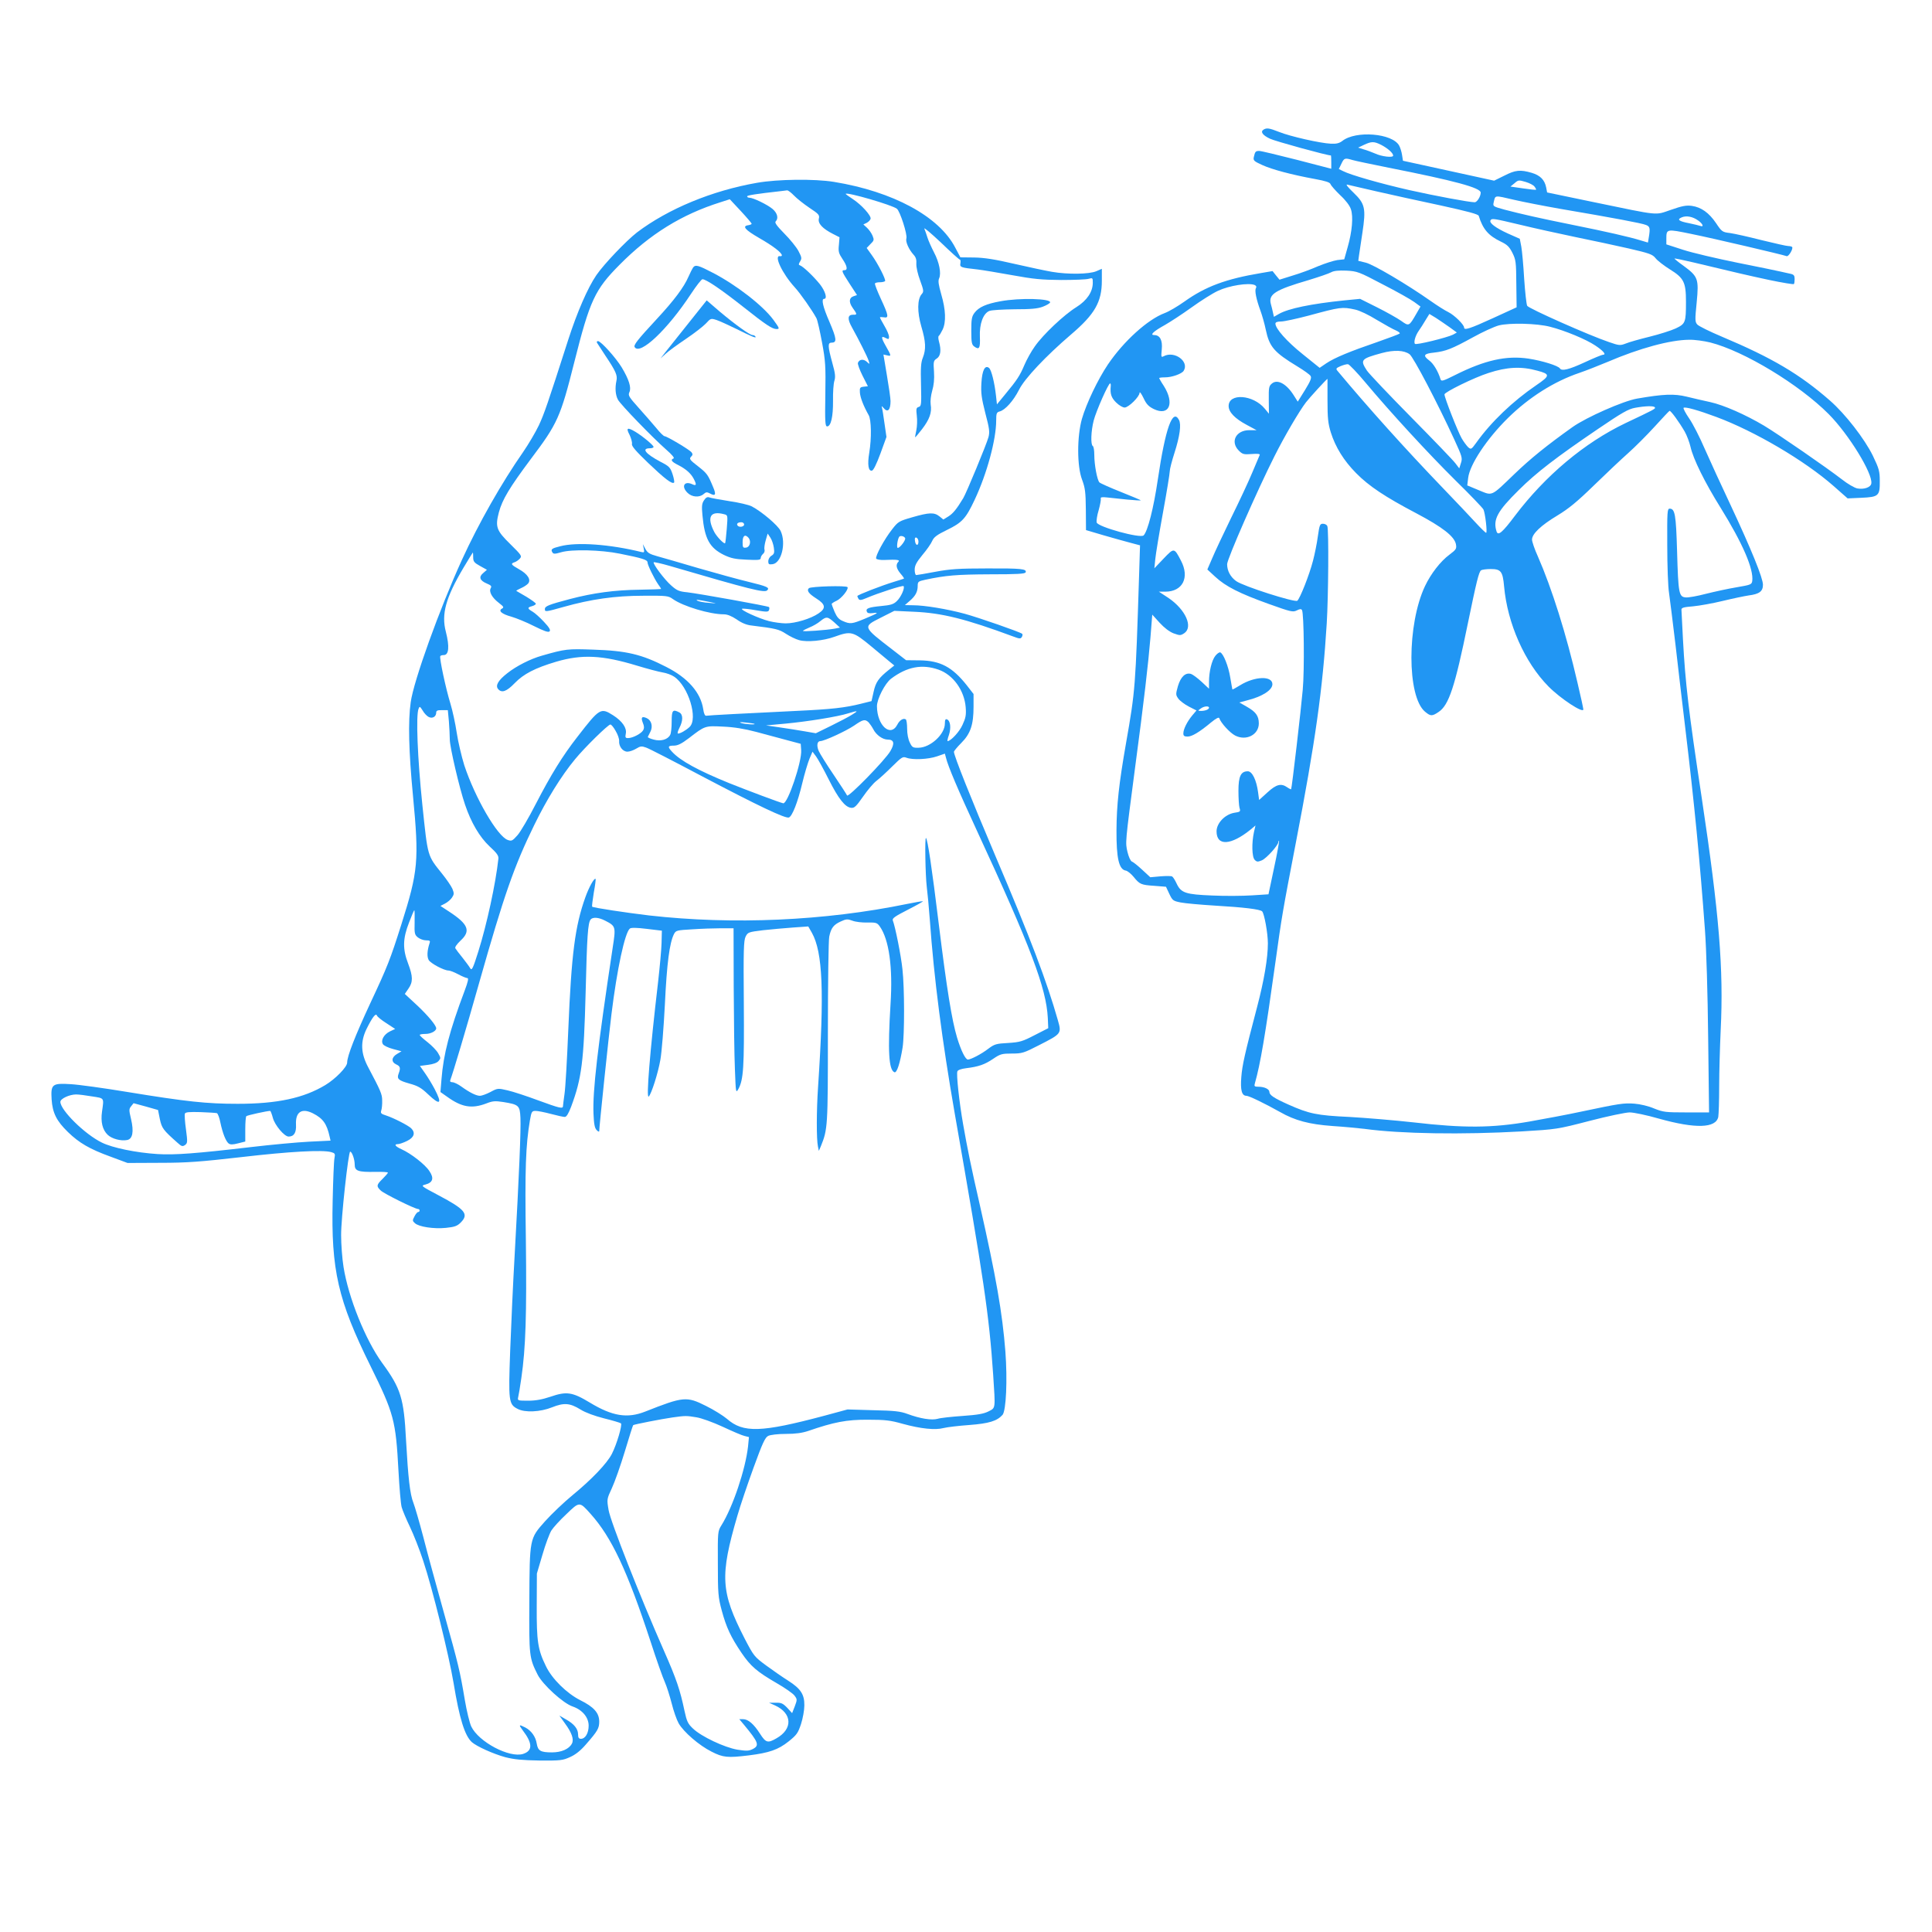
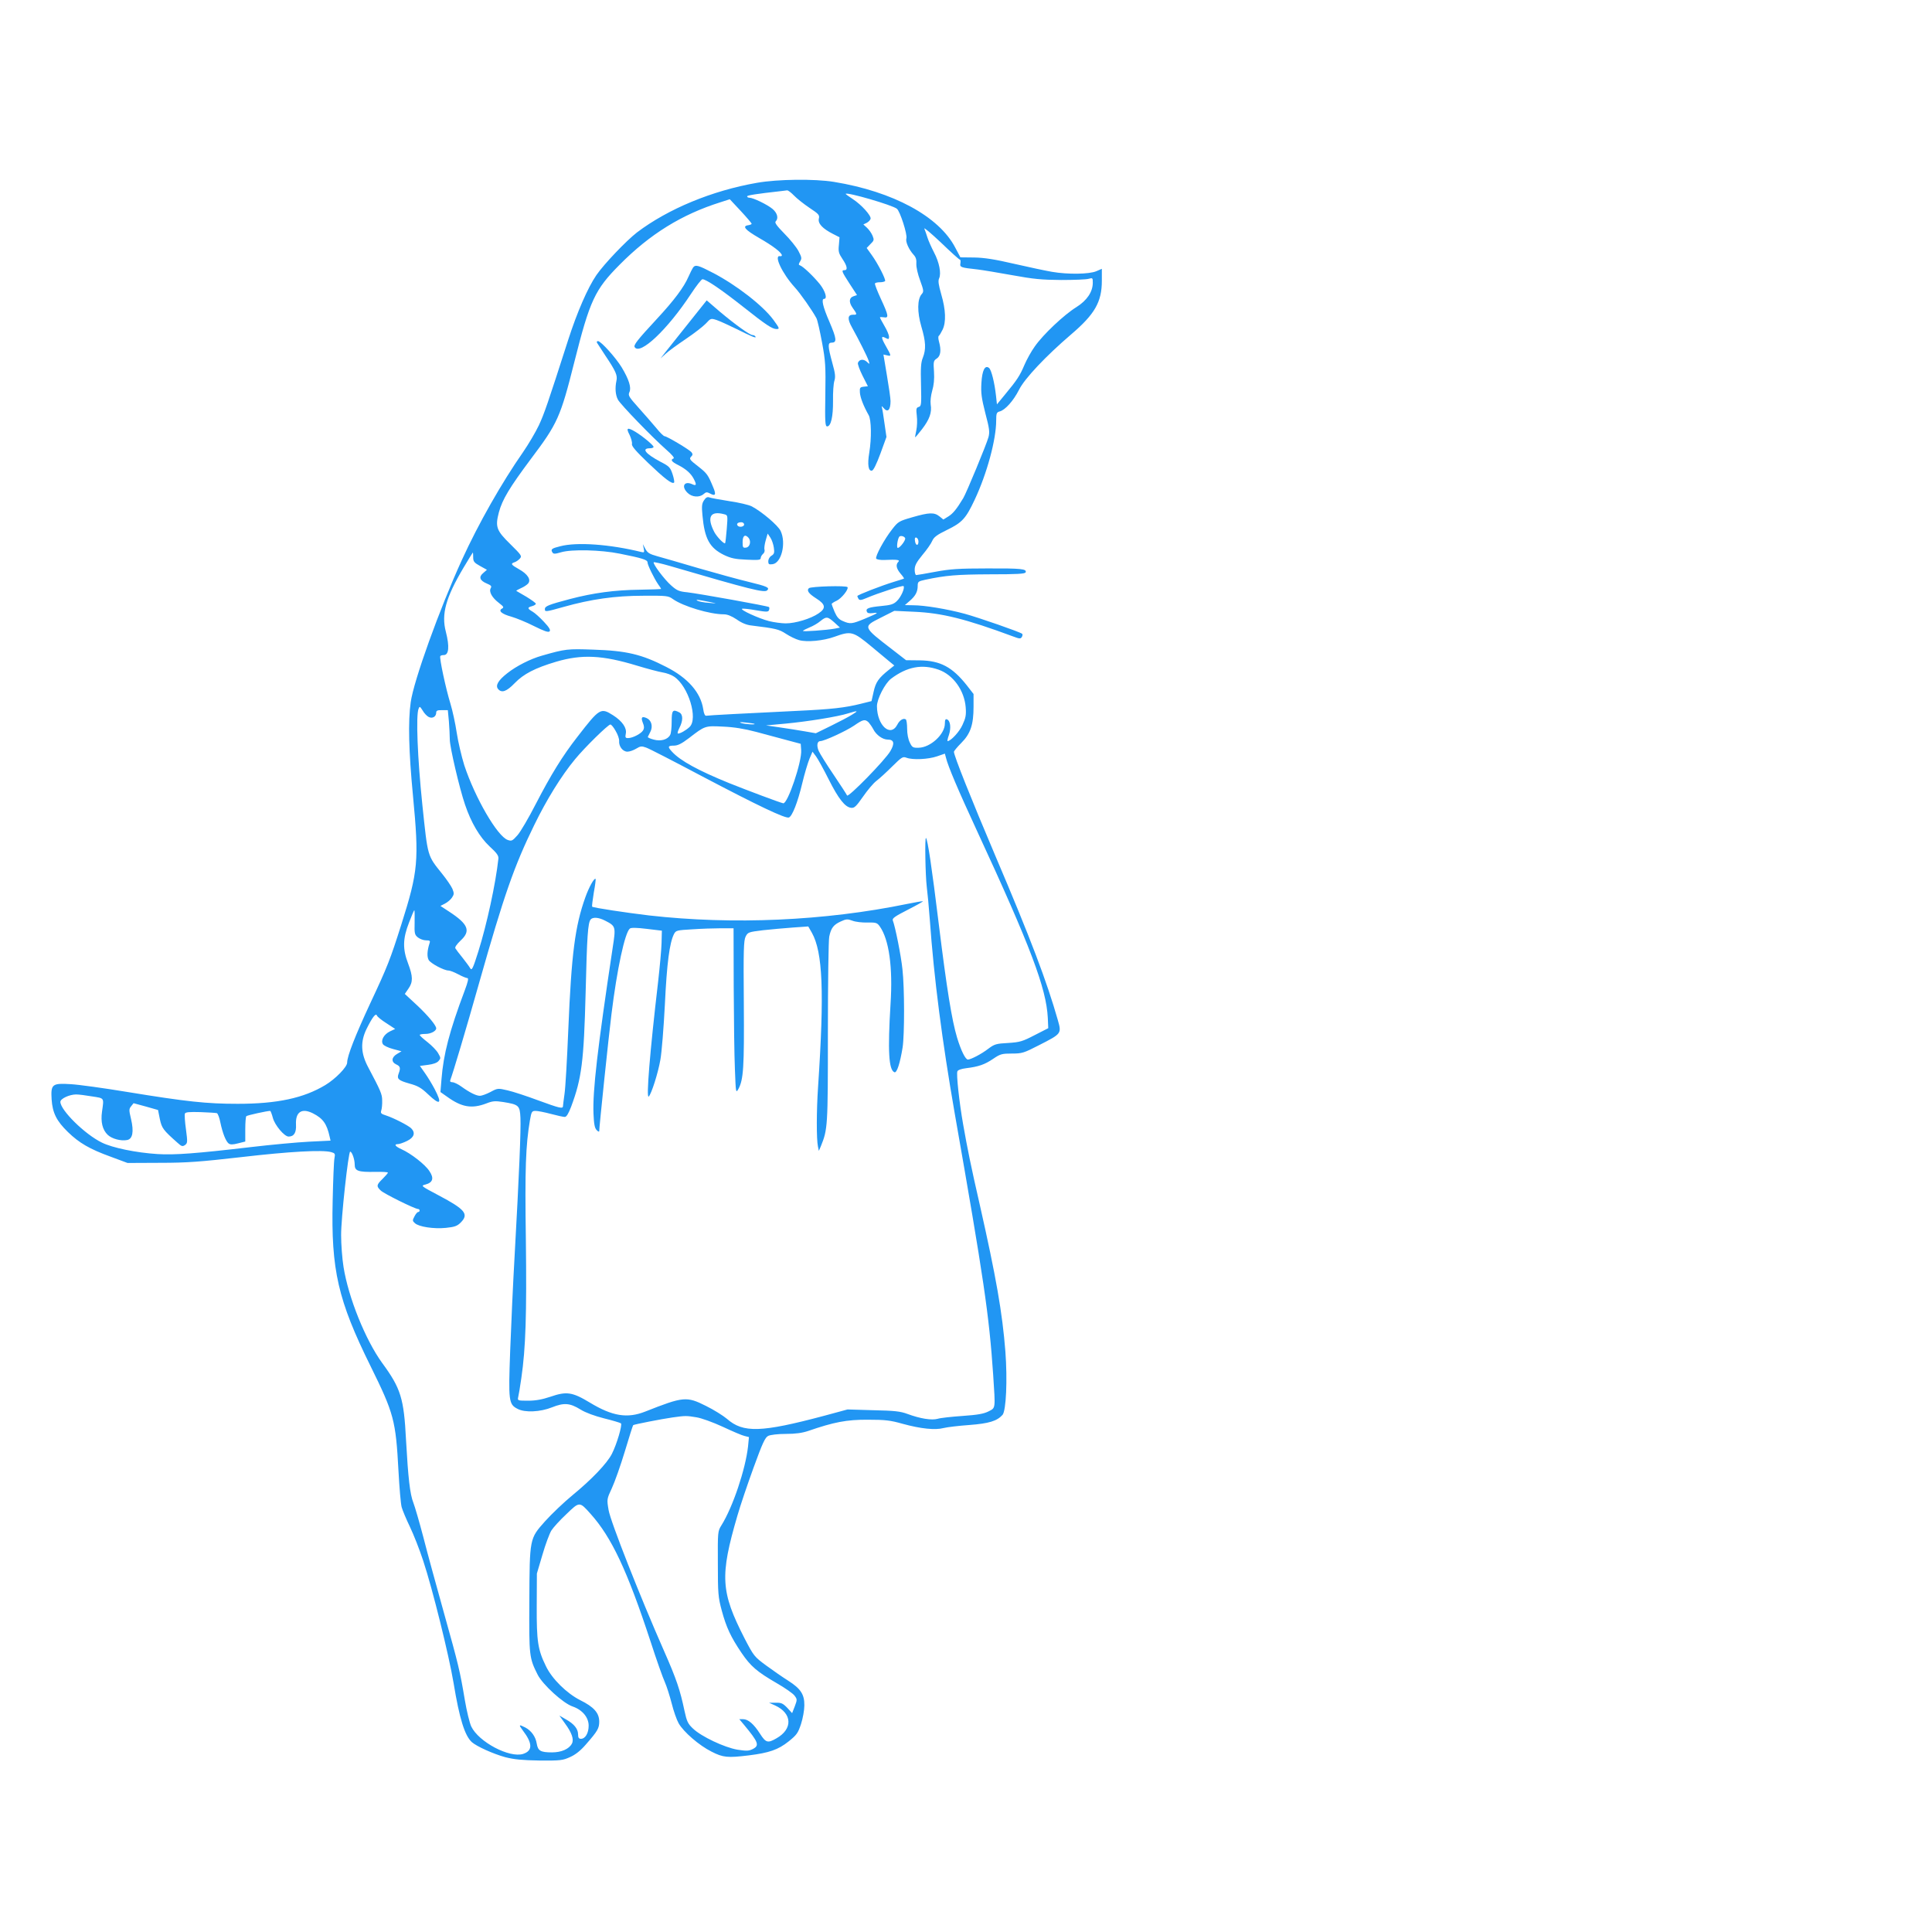
<svg xmlns="http://www.w3.org/2000/svg" version="1.0" width="1280pt" height="1280pt" viewBox="0 0 1280 1280" preserveAspectRatio="xMidYMid meet">
  <g transform="translate(0,1280) scale(0.1,-0.1)" fill="#2196f3" stroke="none">
-     <path d="M8371 11941 c-22 -14 -6 -37 43 -60 32 -16 378 -111 404 -111 1 0 2 -20 2 -44 l0 -44 -227 59 c-126 32 -238 59 -250 59 -24 0 -28 -4 -36 -40 -5 -23 0 -28 55 -53 65 -30 197 -65 350 -93 71 -13 99 -22 103 -34 3 -9 32 -42 64 -73 36 -33 64 -70 71 -93 17 -49 8 -149 -21 -250 l-23 -82 -46 -5 c-25 -4 -82 -22 -128 -41 -45 -20 -121 -48 -169 -62 l-86 -27 -23 28 -23 29 -76 -13 c-233 -39 -368 -89 -508 -189 -45 -32 -103 -66 -130 -76 -113 -42 -272 -186 -377 -341 -67 -100 -142 -257 -172 -360 -33 -118 -33 -314 1 -403 20 -54 24 -81 25 -198 l1 -136 115 -34 c63 -18 144 -41 179 -50 l64 -17 -6 -191 c-24 -753 -25 -768 -87 -1121 -47 -269 -62 -408 -63 -575 -1 -186 16 -261 62 -268 11 -2 35 -21 52 -42 40 -49 48 -53 139 -59 l75 -6 22 -47 c21 -44 25 -47 75 -57 29 -6 132 -15 228 -21 189 -11 298 -24 312 -38 14 -14 38 -144 38 -212 0 -97 -25 -245 -71 -420 -82 -312 -99 -387 -105 -466 -7 -86 3 -124 34 -124 17 0 122 -51 222 -107 99 -57 195 -82 347 -93 76 -5 172 -14 213 -19 240 -33 650 -39 1040 -17 233 14 236 14 452 70 119 31 239 56 265 56 27 0 113 -18 193 -41 243 -68 378 -64 394 11 3 18 6 110 6 204 0 94 5 261 10 371 20 405 -10 770 -125 1535 -88 582 -109 760 -125 1055 -5 99 -10 187 -10 196 0 13 16 17 78 22 42 4 131 20 197 36 66 16 143 32 170 36 71 9 95 27 95 71 0 44 -76 232 -215 529 -60 127 -136 293 -170 370 -33 77 -80 169 -104 203 -24 35 -40 66 -37 70 9 9 98 -16 216 -60 256 -95 587 -290 778 -458 l93 -82 90 4 c116 5 124 13 123 111 0 66 -5 82 -46 168 -55 112 -183 277 -284 365 -200 175 -383 283 -715 423 -81 34 -154 70 -164 81 -15 17 -16 29 -4 147 15 156 9 171 -86 241 -35 25 -63 48 -61 49 2 2 59 -10 127 -26 297 -71 352 -84 501 -116 86 -18 159 -30 163 -27 3 3 5 18 5 33 0 23 -5 30 -27 35 -16 3 -44 10 -63 14 -19 5 -148 31 -287 59 -138 28 -301 66 -362 86 l-111 36 0 37 c0 66 1 66 166 32 139 -28 604 -137 631 -147 13 -5 46 51 36 61 -4 3 -15 6 -26 6 -11 0 -90 18 -176 39 -86 22 -180 43 -209 47 -51 6 -55 9 -93 66 -47 69 -98 105 -160 114 -36 5 -64 0 -138 -26 -110 -37 -64 -42 -518 52 l-303 63 -6 32 c-10 51 -39 81 -96 98 -76 22 -108 19 -182 -19 l-67 -33 -302 66 -302 66 -6 38 c-3 21 -12 49 -19 62 -44 82 -288 102 -377 31 -20 -15 -39 -20 -76 -18 -69 3 -269 48 -343 78 -66 26 -82 28 -103 15z m780 -101 c44 -23 79 -54 79 -71 0 -15 -75 -7 -120 14 -19 8 -52 21 -74 27 l-38 12 38 18 c51 24 67 24 115 0z m-191 -100 c19 -6 127 -28 240 -51 435 -86 610 -133 610 -165 0 -26 -24 -64 -40 -64 -35 0 -261 42 -435 81 -189 43 -388 100 -436 125 l-29 14 17 35 c18 38 22 40 73 25z m1207 -177 c7 -9 11 -18 10 -20 -2 -2 -41 2 -87 9 l-83 12 27 22 c25 22 28 22 73 9 27 -8 54 -22 60 -32z m-1047 -31 c96 -22 287 -64 424 -93 178 -39 250 -58 253 -69 27 -88 64 -131 145 -170 44 -21 57 -34 78 -75 23 -46 25 -61 26 -205 l2 -156 -157 -72 c-153 -70 -191 -82 -191 -62 0 19 -64 82 -104 102 -23 11 -75 44 -116 73 -156 110 -383 244 -432 255 l-49 12 5 37 c3 20 13 86 22 147 25 164 18 194 -59 268 -35 33 -53 56 -42 53 11 -3 99 -23 195 -45z m912 -56 c56 -13 198 -41 313 -61 342 -58 532 -94 559 -105 27 -10 30 -21 20 -81 l-6 -36 -47 14 c-74 23 -232 59 -451 103 -228 46 -337 71 -452 101 -76 21 -78 22 -72 48 12 50 1 48 136 17z m1219 -137 c30 -21 40 -45 15 -36 -8 3 -42 11 -75 18 -69 13 -83 25 -49 39 31 13 73 5 109 -21z m-1180 -28 c90 -22 254 -58 364 -81 110 -22 270 -57 355 -76 138 -32 158 -39 178 -64 12 -16 56 -50 96 -75 92 -57 106 -85 106 -214 0 -138 -3 -146 -68 -177 -30 -14 -109 -39 -174 -55 -65 -16 -136 -36 -157 -45 -37 -14 -43 -14 -112 10 -128 43 -531 222 -541 240 -5 9 -14 90 -20 179 -5 89 -14 185 -19 213 l-10 52 -79 35 c-81 37 -125 70 -115 87 9 15 19 13 196 -29z m-910 -395 c92 -47 186 -100 209 -117 l41 -30 -27 -47 c-49 -85 -49 -85 -102 -47 -26 18 -97 58 -159 89 l-112 56 -103 -10 c-223 -23 -372 -54 -435 -90 l-33 -19 -6 27 c-3 15 -10 43 -15 61 -15 62 31 91 250 155 69 21 136 44 150 52 18 10 48 13 101 11 72 -4 82 -7 241 -91z m-849 -4 c11 -5 14 -12 9 -21 -10 -15 2 -74 30 -150 11 -30 27 -86 35 -125 24 -114 55 -150 210 -244 43 -26 82 -54 87 -63 8 -13 -1 -34 -37 -93 l-48 -77 -28 44 c-47 74 -106 106 -142 77 -21 -17 -23 -26 -22 -110 l1 -91 -28 34 c-77 93 -239 104 -239 17 0 -40 41 -83 120 -125 l65 -35 -48 0 c-88 0 -128 -76 -70 -135 25 -25 33 -27 86 -23 39 3 56 1 53 -6 -3 -6 -25 -58 -49 -116 -24 -58 -87 -193 -140 -300 -52 -107 -109 -228 -126 -269 l-32 -74 52 -48 c70 -65 162 -111 354 -180 148 -53 161 -56 187 -43 20 10 29 11 34 2 13 -20 17 -399 5 -528 -11 -127 -72 -652 -77 -659 -2 -1 -13 4 -26 13 -40 28 -72 20 -131 -34 l-55 -50 -7 52 c-11 81 -39 138 -68 138 -46 0 -62 -33 -62 -129 0 -47 3 -98 7 -113 8 -25 6 -27 -35 -33 -62 -11 -117 -69 -117 -123 0 -99 95 -94 227 13 l31 26 -10 -43 c-16 -72 -14 -166 5 -185 14 -14 20 -14 47 -3 31 13 110 101 110 123 0 5 2 8 4 6 2 -2 -12 -83 -33 -179 l-37 -175 -109 -7 c-61 -4 -179 -5 -263 -1 -177 7 -207 17 -236 78 -10 22 -23 43 -30 48 -6 4 -41 4 -78 1 l-67 -6 -53 49 c-29 27 -60 52 -69 55 -9 4 -21 30 -29 63 -15 64 -16 55 49 550 60 448 89 702 103 871 l12 152 48 -53 c31 -34 65 -60 93 -71 42 -15 46 -15 70 0 62 41 10 157 -103 234 l-64 42 42 0 c116 0 163 94 104 206 -45 86 -45 86 -115 13 l-61 -64 6 60 c3 33 26 172 51 309 25 136 45 260 45 274 0 14 14 68 31 121 36 112 46 189 30 219 -42 79 -90 -56 -140 -394 -28 -191 -67 -343 -94 -371 -21 -22 -302 56 -311 85 -3 10 2 47 13 82 10 36 16 70 14 77 -3 9 9 11 44 7 26 -3 86 -9 133 -14 47 -4 86 -7 88 -5 2 1 -57 26 -130 55 -73 29 -138 58 -144 64 -15 15 -34 117 -34 182 0 29 -4 56 -10 59 -15 9 -12 99 6 169 16 62 97 246 109 246 3 0 5 -8 4 -17 -5 -52 3 -77 35 -109 19 -19 44 -34 57 -34 26 0 99 72 99 98 1 9 12 -6 26 -35 19 -41 34 -56 68 -73 102 -49 140 37 66 154 -17 25 -30 49 -30 51 0 3 18 5 40 5 44 0 109 23 122 43 39 62 -61 135 -132 97 -17 -9 -18 -6 -13 45 6 61 -12 95 -50 95 -31 0 -5 25 71 67 35 20 115 72 176 116 61 44 140 94 175 110 74 35 202 55 243 39z m666 -163 c29 -6 90 -35 143 -68 52 -31 109 -63 127 -70 18 -8 29 -17 25 -21 -4 -4 -71 -29 -148 -56 -181 -62 -283 -104 -338 -141 l-44 -30 -113 91 c-105 84 -180 169 -180 202 0 9 12 14 37 14 21 0 103 18 183 39 210 57 222 59 308 40z m626 -117 l48 -35 -25 -14 c-40 -20 -247 -71 -253 -61 -9 13 4 56 26 87 10 14 30 45 44 69 l26 42 43 -26 c23 -15 64 -43 91 -62z m666 3 c98 -25 238 -83 299 -124 53 -35 75 -61 52 -61 -7 0 -61 -22 -121 -50 -106 -49 -153 -60 -165 -41 -11 18 -117 51 -208 65 -147 22 -290 -10 -487 -109 -80 -40 -91 -43 -96 -28 -16 53 -47 104 -74 124 -45 34 -38 46 31 53 78 9 117 24 259 102 63 35 140 70 170 78 71 18 252 14 340 -9z m1061 -104 c224 -57 589 -278 785 -475 132 -133 292 -393 282 -459 -4 -26 -48 -41 -93 -33 -19 4 -64 30 -102 60 -105 81 -418 297 -516 356 -123 73 -266 136 -356 156 -42 9 -112 25 -156 36 -83 20 -151 18 -330 -13 -91 -16 -334 -123 -426 -188 -170 -121 -279 -209 -386 -312 -157 -151 -143 -145 -235 -107 l-77 32 6 50 c11 89 123 258 263 396 139 137 306 243 475 300 44 15 127 48 185 72 212 91 415 146 541 147 36 1 99 -8 140 -18z m-1992 -78 c26 -20 184 -321 297 -567 51 -111 54 -121 43 -154 l-11 -35 -26 34 c-14 19 -146 156 -292 304 -147 149 -279 288 -294 310 -46 71 -40 78 99 116 82 22 147 19 184 -8z m-292 -188 c164 -196 415 -469 598 -650 95 -93 177 -179 183 -190 12 -24 27 -155 18 -155 -4 0 -35 30 -69 67 -34 37 -131 140 -216 228 -252 262 -497 535 -699 777 -13 15 -11 19 19 32 19 8 41 14 50 13 8 -1 61 -56 116 -122z m1139 79 c86 -23 85 -33 -9 -97 -154 -105 -298 -242 -397 -381 -32 -44 -34 -45 -53 -29 -10 10 -30 36 -43 59 -25 43 -114 269 -114 291 0 15 197 112 292 142 122 40 217 45 324 15z m-1391 -196 c0 -120 4 -154 22 -213 31 -98 86 -187 168 -270 85 -86 190 -156 399 -266 174 -92 252 -153 262 -205 5 -29 2 -35 -42 -68 -61 -45 -124 -127 -163 -209 -120 -254 -120 -731 0 -832 37 -31 47 -31 90 -2 68 45 108 166 194 587 57 276 73 343 88 352 7 4 35 8 63 8 68 0 80 -15 89 -115 22 -245 136 -503 294 -663 80 -81 231 -180 231 -152 0 6 -17 86 -39 178 -74 321 -170 625 -262 835 -22 48 -39 99 -39 112 0 38 59 94 167 159 76 46 131 91 243 200 80 78 182 174 227 214 45 40 124 119 175 175 51 56 95 103 99 105 8 3 64 -74 101 -138 14 -25 31 -70 38 -100 18 -81 94 -235 200 -405 145 -234 220 -406 209 -485 -4 -23 -11 -25 -104 -41 -55 -9 -146 -29 -202 -43 -57 -15 -117 -26 -135 -24 -45 4 -49 26 -57 308 -7 241 -14 280 -49 280 -16 0 -17 -20 -16 -243 0 -133 5 -276 12 -317 6 -41 25 -196 43 -345 17 -148 46 -398 65 -554 60 -500 96 -871 130 -1336 9 -123 18 -417 21 -707 l6 -498 -150 0 c-139 0 -154 2 -214 26 -37 16 -92 29 -131 32 -71 5 -97 1 -353 -53 -88 -19 -243 -48 -345 -66 -244 -42 -430 -44 -765 -5 -126 14 -318 30 -425 36 -216 10 -267 21 -404 82 -96 43 -126 63 -126 84 0 18 -33 34 -71 34 -28 0 -31 3 -25 23 36 126 68 314 136 802 42 304 48 338 135 790 129 669 178 1016 205 1455 11 180 14 619 4 644 -3 9 -16 16 -29 16 -20 0 -23 -7 -34 -84 -6 -46 -21 -119 -32 -161 -24 -93 -86 -250 -104 -265 -16 -13 -358 96 -405 130 -38 27 -60 69 -60 112 0 34 198 486 314 716 65 130 163 297 208 356 22 29 138 156 143 156 0 0 0 -64 0 -142z m2169 -47 c6 -9 -4 -14 -194 -104 -272 -130 -531 -347 -733 -614 -84 -112 -112 -135 -122 -104 -25 79 5 134 149 276 115 114 246 215 523 403 159 108 201 132 245 140 70 13 126 14 132 3z" />
-     <path d="M8052 8455 c-24 -30 -42 -105 -42 -172 l0 -46 -48 45 c-27 25 -59 49 -71 53 -37 11 -68 -18 -87 -81 -15 -54 -15 -58 3 -83 10 -14 42 -38 69 -52 l51 -26 -28 -33 c-34 -41 -59 -91 -59 -119 0 -16 6 -21 28 -21 29 0 78 29 156 94 33 27 51 36 54 28 10 -31 70 -97 105 -115 73 -38 157 5 157 80 0 50 -20 77 -80 111 l-49 28 52 14 c100 25 167 68 167 107 0 57 -117 53 -214 -7 -27 -17 -50 -29 -51 -28 -1 2 -7 37 -14 78 -12 76 -46 161 -67 168 -7 1 -21 -9 -32 -23z m-42 -344 c0 -11 -25 -21 -53 -21 -22 1 -22 1 -3 15 22 17 56 20 56 6z" />
    <path d="M5016 11589 c-299 -52 -590 -173 -796 -329 -72 -56 -218 -209 -269 -283 -58 -85 -128 -247 -186 -427 -139 -433 -159 -490 -195 -568 -22 -46 -68 -124 -103 -175 -143 -205 -296 -474 -407 -717 -148 -324 -320 -802 -339 -943 -18 -127 -13 -325 15 -618 41 -432 35 -500 -77 -854 -74 -233 -91 -277 -205 -520 -100 -215 -154 -352 -154 -395 0 -29 -77 -108 -145 -149 -143 -86 -318 -124 -580 -124 -206 0 -338 14 -735 79 -151 25 -318 48 -370 51 -125 8 -134 0 -128 -101 6 -90 33 -143 108 -216 74 -72 144 -113 282 -163 l113 -42 215 1 c181 0 267 7 540 38 318 37 536 49 594 33 25 -7 28 -11 22 -40 -4 -18 -9 -144 -12 -282 -11 -460 35 -659 251 -1096 155 -314 167 -359 185 -694 6 -110 15 -218 21 -240 6 -22 31 -81 55 -131 24 -50 64 -151 88 -225 62 -187 170 -624 201 -809 39 -237 74 -349 121 -392 33 -29 142 -78 222 -100 60 -15 111 -20 227 -22 138 -1 154 1 202 23 36 16 70 43 106 85 77 88 87 106 87 150 0 57 -35 97 -126 142 -89 45 -187 141 -227 225 -54 110 -62 165 -61 399 l1 215 37 125 c20 69 47 141 59 160 12 19 56 68 99 108 88 85 87 85 161 2 139 -155 243 -376 397 -845 39 -121 82 -242 95 -270 12 -27 32 -90 45 -140 12 -49 33 -109 46 -132 33 -58 136 -147 218 -188 76 -39 106 -42 246 -25 137 17 196 38 264 92 55 44 63 56 83 116 12 37 22 92 22 123 1 73 -24 111 -107 164 -35 22 -100 67 -145 100 -80 59 -83 63 -144 180 -158 309 -165 412 -47 815 18 63 66 205 106 315 60 165 77 202 98 212 15 7 63 13 116 13 65 0 108 6 150 20 168 58 254 75 394 74 115 0 149 -4 230 -27 120 -33 216 -43 272 -28 24 6 100 15 170 20 130 10 183 26 220 67 24 28 33 231 19 419 -20 258 -62 496 -169 970 -59 257 -83 377 -111 536 -26 148 -46 332 -38 351 3 9 26 17 59 21 81 10 122 24 178 62 47 32 58 35 124 35 67 0 78 3 181 56 149 76 149 76 123 167 -72 253 -180 539 -414 1088 -161 379 -274 663 -274 688 0 5 22 32 49 59 61 61 81 121 81 240 l0 84 -45 58 c-96 121 -175 163 -311 165 l-91 1 -89 69 c-199 153 -199 152 -82 211 l93 47 130 -6 c186 -8 342 -47 658 -164 42 -16 49 -16 57 -3 5 8 6 18 2 21 -14 12 -290 108 -382 133 -115 31 -265 56 -340 56 l-55 1 31 27 c39 33 54 61 54 101 0 27 4 30 50 40 136 29 210 35 427 36 181 0 234 3 238 13 9 23 -28 27 -255 26 -187 0 -245 -4 -342 -22 -64 -12 -122 -22 -128 -22 -5 0 -10 16 -10 35 0 28 11 49 51 98 29 34 58 76 65 93 11 25 30 40 98 73 101 49 125 76 183 199 82 174 143 400 143 526 0 47 3 55 23 60 36 9 91 70 128 143 37 75 178 224 345 367 157 134 204 215 204 356 l0 79 -37 -16 c-47 -20 -188 -22 -293 -4 -41 7 -154 31 -250 53 -129 30 -199 41 -266 42 l-91 1 -34 64 c-107 207 -412 372 -804 436 -129 21 -372 18 -509 -6z m245 -85 c18 -19 65 -56 102 -81 62 -41 68 -48 62 -72 -7 -32 25 -66 94 -101 l43 -22 -4 -50 c-5 -44 -1 -57 23 -93 32 -47 37 -75 14 -75 -22 0 -19 -8 34 -90 l49 -75 -24 -8 c-29 -10 -31 -39 -6 -75 32 -45 32 -48 4 -47 -37 0 -39 -28 -7 -85 45 -81 102 -194 110 -220 8 -25 7 -25 -13 -6 -22 19 -49 16 -58 -8 -3 -7 11 -46 30 -84 l36 -71 -28 -3 c-24 -3 -27 -7 -25 -38 2 -34 25 -92 58 -150 18 -31 20 -153 4 -250 -13 -78 -6 -123 18 -118 10 2 30 43 56 113 l40 110 -13 90 c-7 49 -14 96 -17 105 -4 11 -1 11 10 -2 28 -34 47 -16 47 45 0 18 -11 94 -24 170 l-23 138 23 -5 c31 -8 30 -4 -7 61 -33 58 -33 71 0 53 18 -9 21 -8 21 9 0 11 -13 43 -30 71 -16 28 -30 53 -30 57 0 3 11 3 25 1 35 -7 33 10 -19 122 -24 52 -42 98 -39 102 2 5 17 8 33 8 16 0 31 4 34 8 6 10 -47 115 -89 173 l-33 46 25 26 c24 23 25 28 14 55 -7 17 -23 40 -37 53 l-24 22 23 11 c12 7 23 18 25 27 4 21 -61 93 -118 130 -28 18 -49 34 -47 35 11 12 310 -75 339 -99 21 -16 71 -172 63 -196 -7 -22 16 -74 48 -109 15 -16 20 -33 18 -60 -1 -22 9 -67 25 -110 24 -66 25 -74 11 -90 -30 -33 -31 -119 -3 -215 30 -101 32 -151 10 -207 -13 -32 -15 -68 -12 -180 3 -130 2 -141 -15 -146 -17 -5 -18 -13 -13 -58 4 -29 2 -72 -3 -96 -5 -25 -9 -45 -8 -47 2 -1 22 23 46 54 49 64 66 110 57 163 -3 22 1 59 10 91 11 37 15 77 12 126 -5 68 -3 74 19 88 25 17 30 55 14 112 -5 18 -6 35 -1 38 4 2 15 21 25 41 24 50 21 132 -9 234 -18 64 -22 89 -14 106 15 33 1 106 -34 172 -16 31 -36 75 -43 97 -7 22 -16 49 -21 60 -4 11 45 -31 110 -92 64 -62 121 -113 125 -113 5 0 6 -11 4 -24 -5 -27 2 -29 112 -41 33 -4 137 -21 230 -38 143 -26 195 -31 325 -32 85 0 167 3 183 8 26 7 27 6 27 -26 0 -61 -39 -118 -109 -162 -81 -50 -220 -181 -275 -260 -24 -33 -54 -88 -69 -123 -30 -71 -49 -100 -127 -194 l-55 -67 -6 55 c-10 91 -31 173 -46 186 -27 22 -46 -14 -51 -100 -4 -66 1 -100 26 -199 27 -102 30 -125 21 -159 -13 -48 -146 -369 -167 -404 -44 -73 -68 -102 -98 -121 l-34 -21 -26 21 c-35 28 -69 26 -180 -6 -87 -25 -94 -29 -132 -78 -54 -68 -115 -182 -107 -196 4 -6 28 -10 54 -9 84 4 106 1 93 -12 -19 -19 -14 -44 14 -78 15 -17 25 -32 23 -33 -2 -2 -31 -11 -64 -21 -86 -26 -245 -88 -245 -95 0 -3 4 -12 8 -19 7 -10 18 -9 53 6 77 33 239 85 245 79 11 -11 -17 -74 -44 -99 -22 -22 -41 -27 -103 -33 -84 -8 -105 -16 -96 -37 3 -10 15 -13 39 -10 45 6 36 0 -52 -37 -85 -35 -97 -37 -145 -16 -27 11 -40 26 -55 60 -11 26 -20 50 -20 53 0 4 15 14 33 22 32 15 81 76 72 90 -7 12 -244 5 -256 -7 -16 -16 -1 -36 49 -68 62 -39 66 -65 15 -99 -51 -35 -153 -66 -217 -66 -28 0 -79 7 -111 15 -67 17 -196 76 -178 82 6 2 47 -2 91 -10 71 -12 82 -12 87 1 3 8 3 17 0 20 -6 7 -464 89 -542 98 -54 5 -69 12 -106 45 -45 39 -124 145 -116 154 3 2 50 -8 105 -24 540 -158 629 -180 647 -162 18 18 0 26 -123 56 -63 15 -212 56 -330 90 -118 35 -243 71 -276 80 -50 14 -64 22 -78 48 l-17 32 6 -29 c5 -26 4 -28 -17 -23 -207 51 -426 67 -536 38 -57 -14 -65 -20 -52 -41 7 -11 16 -11 57 1 70 21 265 16 388 -9 151 -30 185 -41 185 -58 0 -17 44 -107 71 -146 11 -14 19 -28 19 -30 0 -1 -64 -4 -143 -5 -164 -2 -306 -21 -462 -62 -140 -37 -165 -47 -165 -66 0 -20 3 -20 124 14 181 51 341 74 527 74 156 1 167 0 197 -22 68 -48 244 -101 337 -101 24 0 51 -11 86 -34 32 -23 66 -37 97 -40 163 -20 183 -25 229 -55 26 -17 65 -36 87 -42 53 -15 162 -4 234 22 111 40 123 37 245 -64 41 -34 92 -76 113 -94 l39 -32 -35 -28 c-69 -55 -88 -82 -102 -146 l-14 -62 -68 -17 c-107 -27 -195 -37 -431 -48 -333 -16 -582 -29 -596 -32 -8 -2 -16 14 -20 44 -17 110 -101 206 -244 279 -163 84 -264 108 -485 115 -170 6 -183 5 -340 -40 -75 -21 -170 -69 -230 -117 -60 -47 -79 -81 -60 -104 24 -28 56 -17 110 39 59 61 134 100 275 142 170 50 305 44 535 -26 69 -21 145 -41 170 -45 25 -4 59 -16 76 -28 95 -63 161 -280 102 -334 -25 -23 -61 -43 -76 -43 -6 0 -1 17 9 37 25 48 25 89 0 103 -44 23 -51 15 -51 -61 0 -39 -4 -78 -10 -88 -16 -31 -62 -44 -109 -31 -23 6 -41 14 -39 18 2 4 10 19 17 34 18 35 7 76 -24 90 -33 15 -40 5 -26 -31 9 -21 10 -35 2 -49 -12 -22 -69 -52 -100 -52 -17 0 -20 4 -15 29 8 38 -23 83 -84 122 -82 52 -89 48 -236 -142 -100 -128 -176 -252 -277 -447 -46 -90 -100 -182 -120 -205 -34 -38 -39 -41 -65 -32 -69 24 -217 280 -288 495 -18 58 -41 155 -50 215 -9 61 -28 148 -42 194 -30 97 -74 302 -67 314 2 4 12 7 23 7 34 0 39 56 14 154 -31 117 -1 226 117 425 33 55 61 101 62 101 1 0 2 -15 2 -32 0 -28 6 -36 46 -58 l45 -25 -24 -21 c-32 -26 -24 -50 23 -70 29 -12 34 -18 26 -31 -13 -24 9 -63 55 -98 31 -24 34 -29 20 -37 -27 -15 -2 -36 63 -54 31 -9 98 -36 149 -62 68 -34 95 -43 103 -35 8 8 -1 25 -37 63 -26 28 -60 59 -76 68 -35 20 -35 28 -3 36 14 4 25 11 25 16 0 5 -28 25 -62 46 -35 20 -65 38 -67 39 -2 2 12 10 30 18 19 8 40 22 48 31 21 25 -3 63 -61 95 -52 29 -57 37 -29 46 10 3 26 14 35 24 15 17 12 22 -63 96 -92 90 -101 114 -76 210 23 86 71 165 212 354 177 235 196 276 288 642 103 409 136 480 300 645 201 203 411 333 668 414 l62 20 72 -77 c40 -43 72 -81 73 -85 0 -4 -10 -8 -22 -10 -43 -6 -23 -30 72 -85 91 -52 150 -97 150 -115 0 -4 -6 -7 -12 -5 -44 8 15 -116 97 -206 37 -40 116 -153 144 -205 7 -13 23 -85 37 -160 23 -123 25 -158 22 -347 -3 -181 -1 -210 12 -210 25 0 40 64 39 170 -1 55 3 114 9 132 8 26 6 49 -14 120 -30 110 -31 133 -4 133 36 0 33 26 -14 136 -45 103 -56 154 -36 154 23 0 8 51 -28 97 -42 52 -111 118 -132 125 -10 3 -10 8 1 26 12 20 11 27 -11 69 -14 26 -56 78 -94 116 -50 51 -65 72 -57 80 20 20 12 55 -21 83 -35 29 -128 74 -153 74 -8 0 -15 4 -15 9 0 7 56 16 225 35 17 2 35 4 41 5 5 0 26 -15 45 -35z m736 -2270 c4 -13 -34 -64 -49 -64 -9 0 -3 53 9 73 7 11 35 5 40 -9z m88 -22 c0 -31 -19 -28 -23 4 -3 18 0 25 10 22 7 -3 13 -14 13 -26z m-1375 -402 c43 -9 43 -9 -14 -4 -32 2 -66 9 -75 14 -17 10 0 8 89 -10z m818 -134 l37 -34 -35 -7 c-56 -10 -210 -21 -210 -15 0 3 19 13 43 23 23 9 56 28 72 42 40 32 48 31 93 -9z m691 -313 c96 -34 170 -137 179 -249 4 -51 0 -71 -21 -116 -20 -46 -78 -108 -99 -108 -3 0 1 19 9 41 15 46 10 94 -13 103 -10 4 -14 -3 -14 -28 0 -71 -96 -159 -174 -160 -37 -1 -43 2 -58 34 -11 21 -18 58 -18 92 0 31 -4 59 -9 62 -16 10 -41 -5 -56 -35 -45 -86 -134 -6 -135 122 0 48 53 151 93 182 106 80 206 99 316 60z m-3379 -313 c25 -13 50 2 50 29 0 13 9 17 39 16 l38 0 7 -74 c3 -41 6 -95 6 -121 0 -49 64 -323 101 -431 40 -119 97 -215 162 -276 49 -45 61 -62 59 -82 -18 -166 -77 -437 -133 -615 -35 -111 -43 -128 -53 -112 -6 11 -29 42 -51 70 -23 28 -44 56 -48 63 -5 7 9 27 34 51 70 64 52 109 -75 192 l-58 38 31 16 c17 9 38 27 46 40 14 21 14 28 2 58 -8 18 -38 62 -67 98 -100 125 -95 108 -132 460 -32 309 -43 590 -25 634 7 18 9 17 27 -11 10 -18 28 -37 40 -43z m2805 15 c-22 -14 -85 -47 -140 -74 l-100 -49 -75 13 c-41 7 -115 19 -165 26 l-90 13 131 12 c147 14 346 46 414 68 65 20 70 18 25 -9z m110 -51 c8 -9 22 -29 30 -44 20 -40 63 -70 97 -70 41 0 47 -25 17 -76 -32 -57 -281 -312 -287 -294 -3 7 -43 69 -89 137 -47 69 -91 140 -99 158 -15 36 -10 65 11 65 26 0 171 67 224 103 59 41 72 44 96 21z m-756 -10 c8 -7 -64 -2 -89 6 -16 6 -6 7 30 3 30 -3 57 -7 59 -9z m-920 -47 c14 -23 24 -53 23 -66 -3 -36 24 -71 55 -71 14 0 40 9 58 20 28 17 36 18 66 7 19 -6 187 -93 374 -192 367 -193 549 -280 572 -271 22 9 58 100 88 226 15 63 37 136 48 163 l20 47 24 -32 c13 -18 51 -87 84 -153 64 -127 108 -183 148 -187 21 -3 34 10 78 73 29 42 69 90 89 105 21 16 68 59 105 96 63 62 70 67 94 58 41 -16 145 -11 203 9 l52 18 7 -26 c13 -56 82 -218 206 -486 356 -769 459 -1042 469 -1239 l3 -68 -90 -46 c-81 -42 -98 -47 -176 -52 -79 -4 -91 -8 -131 -38 -45 -35 -115 -71 -135 -72 -17 0 -46 60 -72 145 -35 117 -68 321 -121 750 -47 384 -74 562 -85 573 -9 9 -4 -250 5 -323 5 -38 14 -135 20 -215 28 -395 82 -807 165 -1285 193 -1100 228 -1335 255 -1733 15 -231 17 -218 -31 -243 -32 -16 -72 -23 -172 -30 -72 -5 -147 -13 -165 -19 -40 -11 -115 1 -199 32 -48 18 -87 22 -228 25 l-170 5 -155 -42 c-417 -111 -536 -115 -644 -20 -25 21 -87 60 -138 85 -129 65 -150 63 -403 -37 -119 -47 -218 -31 -368 60 -116 70 -154 75 -261 38 -54 -18 -97 -26 -147 -26 -69 0 -71 1 -66 23 3 12 13 69 21 127 29 199 36 422 30 915 -7 473 -1 628 27 793 10 58 13 62 38 62 14 0 60 -9 101 -20 41 -11 82 -20 92 -20 11 0 24 21 42 68 70 188 84 298 96 757 9 375 15 460 33 483 14 17 52 15 95 -7 72 -37 73 -39 51 -181 -101 -670 -133 -949 -127 -1098 3 -70 8 -96 21 -109 9 -10 17 -13 17 -7 0 27 63 632 81 774 37 301 89 541 122 568 8 7 47 6 112 -2 l100 -12 -2 -81 c-1 -44 -12 -161 -23 -259 -54 -460 -80 -776 -62 -759 18 18 62 156 77 243 9 48 22 213 30 367 13 274 31 408 60 466 13 25 18 26 121 32 59 4 145 7 191 7 l83 0 1 -387 c1 -214 4 -460 8 -548 6 -156 6 -159 23 -130 34 63 39 144 36 568 -3 352 -1 416 12 442 15 29 19 30 115 42 55 6 145 14 200 18 l100 7 24 -42 c72 -129 83 -390 41 -1020 -11 -160 -11 -348 -1 -395 l6 -30 13 30 c46 114 47 128 47 755 0 327 4 613 9 635 12 57 28 78 76 100 37 17 45 17 78 5 20 -8 65 -13 99 -12 57 1 64 -1 82 -26 61 -87 87 -270 71 -514 -19 -312 -12 -437 26 -452 16 -6 37 60 54 164 13 85 13 394 -1 518 -9 89 -48 284 -64 324 -5 14 14 27 102 72 59 30 103 55 97 55 -7 1 -54 -8 -105 -18 -545 -112 -1154 -139 -1709 -76 -151 18 -370 51 -377 58 -2 3 3 44 11 93 9 48 14 89 12 91 -9 9 -45 -57 -68 -122 -68 -190 -92 -372 -113 -879 -8 -196 -19 -386 -25 -424 -5 -37 -10 -73 -10 -79 0 -21 -20 -16 -165 37 -75 28 -166 58 -202 66 -64 15 -66 15 -114 -11 -27 -14 -58 -25 -69 -25 -25 0 -69 22 -123 61 -22 16 -49 29 -60 29 -12 0 -17 5 -14 13 19 51 102 328 192 647 165 582 231 771 365 1045 81 166 178 324 270 435 64 78 219 230 234 230 6 0 22 -19 35 -43z m931 -6 c63 -17 156 -42 205 -55 l90 -24 3 -41 c6 -76 -90 -359 -119 -353 -26 6 -234 84 -359 134 -204 83 -323 148 -377 207 -31 33 -29 41 11 41 26 0 51 12 102 51 105 81 105 81 224 75 72 -3 141 -14 220 -35z m-2263 -1262 c-2 -74 0 -82 22 -100 13 -10 37 -19 53 -19 27 0 30 -3 23 -22 -15 -47 -17 -86 -5 -108 12 -22 101 -70 132 -70 9 0 38 -11 64 -25 26 -14 53 -25 60 -25 10 0 5 -23 -17 -82 -102 -271 -141 -423 -154 -588 l-7 -85 44 -31 c97 -70 163 -81 259 -45 43 17 59 18 112 10 105 -17 111 -23 115 -104 4 -78 -9 -385 -38 -905 -11 -190 -24 -478 -30 -641 -12 -331 -10 -353 49 -383 48 -26 151 -21 228 10 80 32 119 29 190 -15 32 -20 92 -42 155 -58 57 -14 107 -29 112 -33 10 -10 -27 -137 -60 -202 -32 -63 -133 -169 -261 -274 -56 -46 -138 -124 -182 -173 -103 -116 -102 -110 -104 -534 -2 -360 -1 -371 56 -484 34 -65 168 -188 231 -209 64 -22 106 -72 106 -127 0 -49 -22 -87 -51 -87 -14 0 -19 7 -19 29 0 37 -27 70 -81 100 l-43 25 37 -52 c45 -61 61 -106 46 -134 -19 -36 -70 -58 -132 -58 -75 0 -93 10 -101 58 -7 46 -36 86 -76 107 -43 22 -45 19 -16 -20 65 -85 66 -134 2 -155 -90 -29 -295 79 -344 182 -11 24 -30 102 -42 173 -33 196 -42 234 -139 580 -49 176 -111 401 -136 500 -26 99 -56 202 -66 228 -23 57 -35 167 -49 417 -14 275 -34 341 -158 510 -111 153 -224 434 -256 636 -9 56 -16 150 -16 210 -1 109 48 554 60 554 12 0 30 -51 30 -85 0 -43 21 -51 138 -49 45 1 82 -1 82 -5 0 -4 -16 -22 -35 -41 -41 -40 -43 -49 -12 -78 22 -21 226 -122 247 -122 5 0 10 -4 10 -10 0 -5 -4 -10 -10 -10 -5 0 -16 -13 -24 -29 -14 -26 -14 -30 3 -45 26 -24 124 -39 205 -31 58 6 75 12 98 35 56 56 31 87 -147 181 -117 62 -118 63 -87 71 50 13 59 42 27 89 -28 44 -124 118 -185 145 -42 19 -52 34 -23 34 9 0 36 9 60 21 47 23 57 54 27 84 -20 19 -115 68 -167 85 -32 10 -37 15 -31 33 4 12 7 42 6 66 0 42 -10 64 -92 219 -50 93 -53 169 -12 254 38 77 62 109 69 90 3 -8 31 -31 63 -51 l58 -38 -34 -16 c-41 -20 -63 -60 -47 -85 5 -9 36 -24 67 -32 l56 -15 -30 -18 c-37 -22 -39 -53 -5 -69 27 -12 30 -24 16 -61 -13 -35 -2 -45 72 -66 55 -15 78 -28 122 -70 82 -78 97 -66 44 35 -17 32 -46 80 -64 105 l-33 47 53 7 c33 4 60 13 70 25 16 18 16 21 -2 52 -10 18 -42 51 -70 73 -28 22 -52 43 -52 48 -1 4 17 7 38 7 35 0 71 19 71 37 0 19 -53 83 -124 150 l-84 78 24 35 c31 44 30 81 -2 166 -37 96 -36 165 6 272 17 45 33 82 35 82 2 0 3 -36 2 -81z m-2137 -1153 c83 -13 79 -7 66 -100 -10 -69 3 -122 38 -155 28 -26 87 -42 128 -34 37 7 46 55 26 140 -14 58 -14 66 1 84 l16 20 81 -22 81 -23 12 -60 c13 -61 22 -73 118 -158 26 -24 33 -25 49 -14 17 13 17 20 6 104 -7 49 -10 96 -7 104 4 10 28 12 103 10 53 -2 102 -5 109 -7 6 -2 17 -30 23 -62 15 -71 36 -124 55 -139 11 -8 28 -8 62 1 l48 12 0 81 c0 44 3 83 7 87 5 6 138 35 158 35 3 0 11 -21 18 -47 13 -48 76 -123 104 -123 36 0 52 26 49 80 -4 83 38 111 112 74 67 -34 92 -69 111 -155 l6 -26 -143 -7 c-78 -4 -252 -20 -387 -36 -358 -42 -503 -53 -616 -46 -142 9 -298 41 -369 76 -113 55 -275 215 -275 270 0 21 60 49 105 49 17 0 64 -6 105 -13z m4004 -2126 c33 -5 110 -33 175 -63 64 -30 129 -58 145 -61 l28 -7 -6 -62 c-17 -152 -101 -402 -176 -522 -25 -40 -25 -43 -24 -255 0 -198 2 -222 26 -311 30 -111 60 -175 131 -280 60 -88 101 -124 234 -201 54 -31 107 -68 117 -82 18 -24 18 -27 2 -70 l-18 -46 -32 35 c-29 30 -40 35 -77 34 l-44 0 40 -18 c114 -52 119 -156 9 -218 -57 -33 -70 -30 -109 31 -41 64 -78 96 -112 96 l-25 0 31 -37 c97 -117 105 -138 56 -162 -25 -12 -41 -12 -100 -3 -86 15 -239 87 -294 140 -34 32 -41 48 -56 117 -29 138 -53 210 -136 398 -157 356 -355 858 -367 933 -12 71 -12 72 22 145 19 41 58 151 86 244 28 94 53 172 55 173 5 5 190 41 260 51 85 12 93 12 159 1z" />
    <path d="M4592 11028 c-5 -7 -19 -35 -31 -62 -30 -69 -94 -155 -211 -281 -126 -136 -154 -171 -145 -185 35 -56 218 117 373 353 35 53 69 97 76 97 24 0 123 -67 270 -183 150 -119 192 -147 221 -147 22 0 19 6 -21 61 -69 94 -247 232 -402 312 -96 50 -114 55 -130 35z" />
-     <path d="M6628 10804 c-94 -17 -144 -39 -172 -77 -18 -24 -21 -43 -21 -119 0 -77 3 -92 20 -104 33 -24 40 -11 37 64 -4 86 22 156 63 172 15 6 90 10 168 11 108 0 152 4 186 17 24 9 46 22 48 28 9 26 -200 32 -329 8z" />
    <path d="M4564 10662 c-65 -81 -133 -167 -153 -192 l-35 -45 34 31 c19 18 80 62 135 99 55 37 114 83 132 102 31 34 33 35 70 23 21 -7 78 -33 127 -57 107 -53 139 -67 131 -53 -3 6 -12 10 -19 10 -19 0 -118 72 -218 156 l-86 74 -118 -148z" />
    <path d="M3956 10528 c4 -7 29 -44 54 -83 71 -106 82 -132 74 -168 -10 -47 -7 -93 10 -125 17 -32 229 -251 321 -332 36 -31 55 -54 48 -57 -23 -9 -14 -22 30 -44 51 -26 84 -55 103 -91 21 -40 18 -49 -10 -36 -53 24 -74 -15 -31 -57 29 -29 79 -33 107 -8 16 14 22 14 43 3 35 -19 41 -7 20 42 -34 82 -40 91 -97 136 -62 48 -64 52 -46 70 8 8 8 15 -1 26 -15 18 -163 106 -178 106 -6 0 -31 24 -54 53 -24 28 -76 89 -116 133 -67 75 -73 84 -63 106 14 30 -3 84 -51 164 -39 64 -138 174 -157 174 -8 0 -10 -5 -6 -12z" />
    <path d="M4171 9919 c11 -23 18 -50 16 -60 -4 -14 25 -47 107 -126 109 -104 159 -143 172 -130 3 3 -1 28 -10 55 -15 45 -22 53 -79 82 -100 53 -130 90 -71 90 13 0 24 4 24 9 0 11 -71 70 -120 100 -54 32 -64 27 -39 -20z" />
    <path d="M4664 9485 c-14 -21 -16 -39 -10 -100 14 -154 47 -215 143 -262 47 -22 74 -28 150 -31 78 -4 93 -2 93 11 0 8 7 20 15 27 9 7 13 20 10 29 -3 9 1 37 8 61 l13 45 18 -27 c10 -15 20 -45 23 -67 5 -33 2 -42 -16 -53 -12 -7 -21 -23 -21 -36 0 -20 4 -23 28 -20 59 7 92 139 54 220 -17 37 -125 128 -191 163 -19 10 -87 26 -150 35 -64 10 -124 21 -133 25 -11 4 -22 -1 -34 -20z m134 -92 c24 -6 24 -7 17 -97 -4 -50 -9 -93 -11 -95 -7 -7 -55 43 -71 73 -52 100 -28 144 65 119z m132 -68 c0 -16 -35 -21 -44 -6 -8 12 4 21 26 21 10 0 18 -7 18 -15z m30 -89 c18 -23 8 -61 -17 -64 -21 -3 -23 1 -23 37 0 43 17 54 40 27z" />
  </g>
</svg>